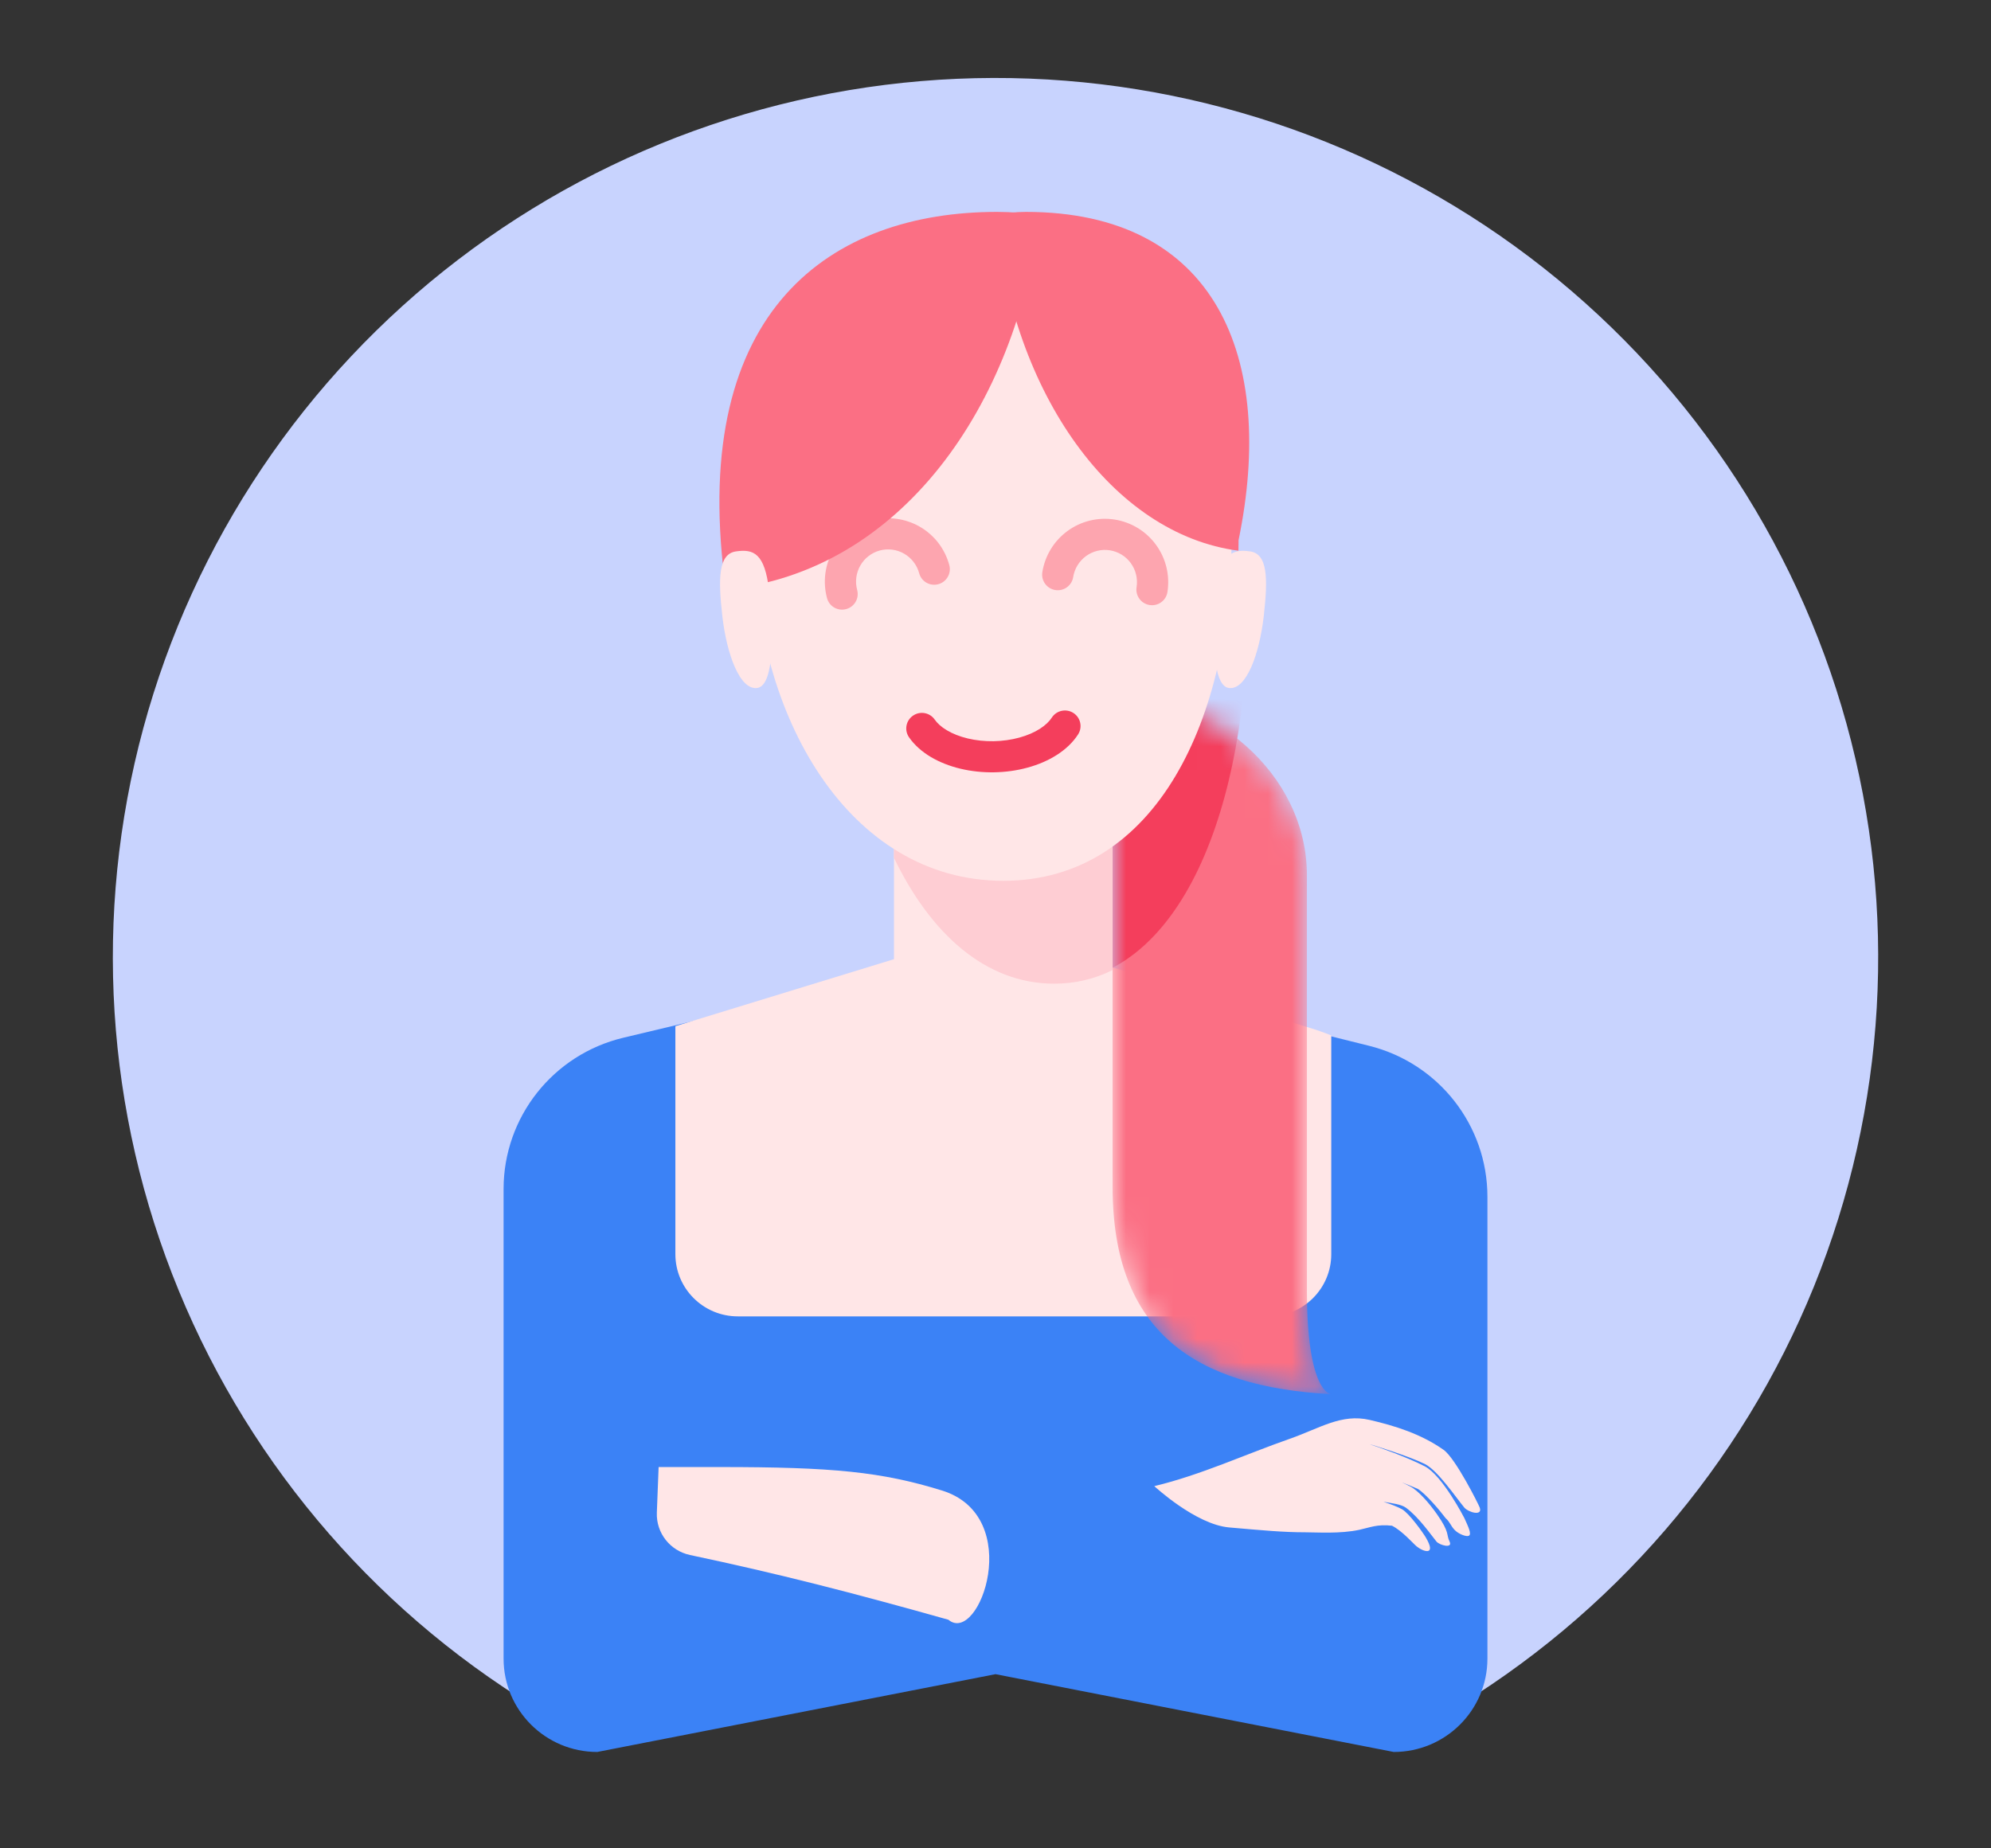
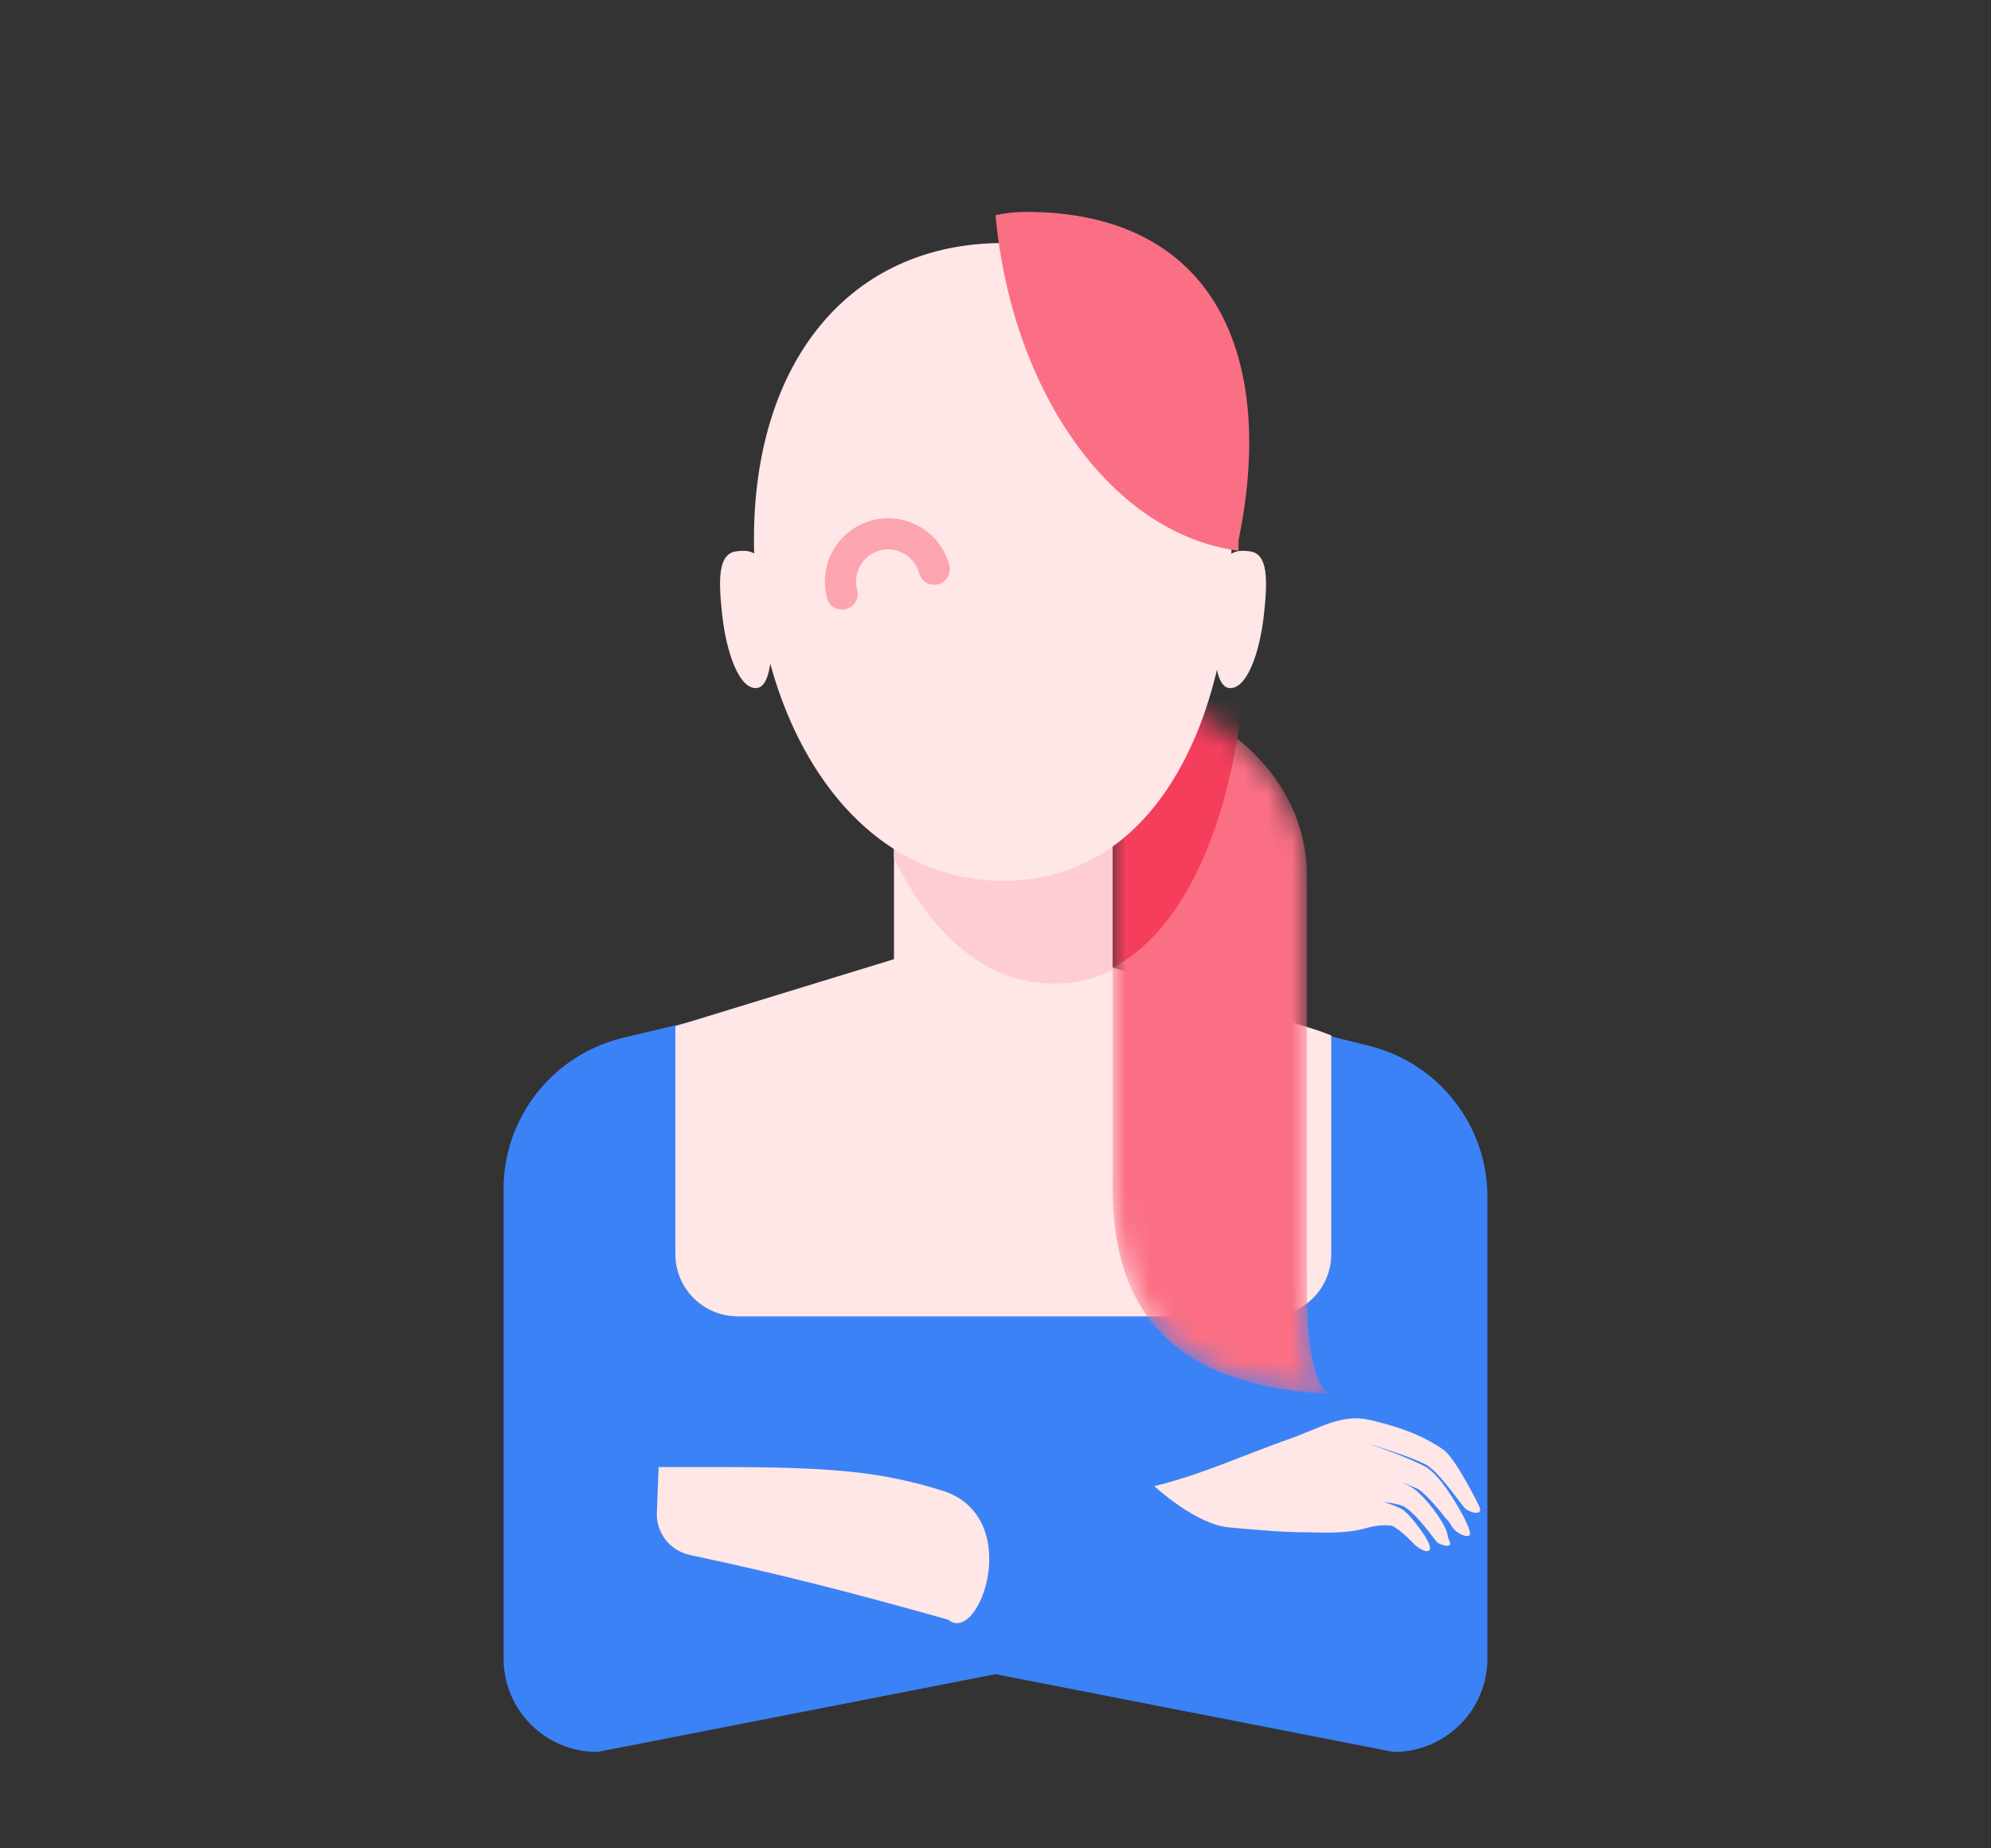
<svg xmlns="http://www.w3.org/2000/svg" width="84" height="78" viewBox="0 0 84 78" fill="none">
  <rect x="0" y="0" width="84" height="78" fill="#333333" stroke="none" />
-   <path d="M60.979 72.32C68.009 68.171 73.474 61.834 76.533 54.285C79.591 46.736 80.074 38.395 77.905 30.546C75.736 22.697 71.037 15.777 64.531 10.851C58.026 5.926 50.075 3.269 41.905 3.29C33.734 3.311 25.797 6.009 19.317 10.967C12.838 15.926 8.174 22.87 6.046 30.73C3.918 38.59 4.443 46.929 7.541 54.462C10.639 61.996 16.137 68.305 23.188 72.417L42.001 40.395L60.979 72.32Z" fill="#C8D3FE" />
  <path d="M37.717 26.01H46.941V42.668H37.717V26.01Z" fill="#FFE6E7" />
  <path d="M21.246 50.176C21.246 47.139 23.336 44.499 26.3 43.792L41.671 40.124L57.763 44.133C60.696 44.864 62.754 47.489 62.754 50.502V69.994C62.754 72.169 60.984 73.933 58.801 73.933L42 70.65L25.199 73.933C23.016 73.933 21.246 72.169 21.246 69.994V50.176Z" fill="#3B82F6" />
  <path fill-rule="evenodd" clip-rule="evenodd" d="M56.166 43.696V52.925C56.166 54.376 54.986 55.551 53.531 55.551H31.13C29.674 55.551 28.494 54.376 28.494 52.925V43.305L41.763 39.237L55.272 43.379C55.577 43.472 55.875 43.578 56.166 43.696Z" fill="#FFE6E7" />
  <path d="M30.367 61.909C28.47 61.91 29.335 61.909 27.787 61.909L27.712 63.834C27.679 64.691 28.272 65.443 29.111 65.621C32.785 66.398 35.89 67.191 40.013 68.353C41.314 69.448 43.266 63.986 39.734 62.897C37.189 62.111 35.144 61.909 30.367 61.909Z" fill="#FFE6E7" />
  <mask id="mask0_2871_36860" style="mask-type:alpha" maskUnits="userSpaceOnUse" x="46" y="29" width="11" height="30">
    <path d="M46.94 29.293C51.023 29.293 55.139 32.575 55.139 36.952C55.139 41.328 55.139 50.081 55.139 54.457C55.139 58.834 56.164 58.834 56.164 58.834C50.423 58.527 46.94 56.218 46.94 50.081V29.293Z" fill="#FB6F84" />
  </mask>
  <g mask="url(#mask0_2871_36860)">
    <path d="M46.94 29.293C51.023 29.293 55.139 32.575 55.139 36.952C55.139 41.328 55.139 50.081 55.139 54.457C55.139 58.834 56.164 58.834 56.164 58.834C50.423 58.527 46.94 56.218 46.94 50.081V29.293Z" fill="#FB6F84" />
    <path d="M52.64 25.669C52.64 33.836 49.924 41.511 44.21 41.511C38.496 41.511 35 33.836 35 25.669C35 17.503 38.496 11.938 44.21 11.938C49.924 11.938 52.64 17.503 52.64 25.669Z" fill="#F43E5C" />
  </g>
  <path fill-rule="evenodd" clip-rule="evenodd" d="M37.717 36.202V26.011H46.941V40.936C46.195 41.309 45.374 41.511 44.477 41.511C41.571 41.511 39.258 39.395 37.717 36.202Z" fill="#FECDD3" />
  <path d="M51.96 22.752C51.96 30.185 48.857 37.17 42.33 37.17C35.802 37.17 31.809 30.185 31.809 22.752C31.809 15.32 35.802 10.255 42.33 10.255C48.857 10.255 51.96 15.32 51.96 22.752Z" fill="#FFE6E7" />
  <path d="M51.344 24.934C51.163 26.528 51.101 28.925 51.843 29.032C52.584 29.139 53.138 27.584 53.319 25.991C53.499 24.397 53.483 23.375 52.741 23.269C52 23.162 51.525 23.341 51.344 24.934Z" fill="#FFE6E7" />
  <path fill-rule="evenodd" clip-rule="evenodd" d="M42 9.082C42.418 8.99 42.846 8.942 43.28 8.942C51.293 8.942 53.846 15.076 52.255 22.794C52.255 22.943 52.253 23.092 52.25 23.24C46.95 22.548 42.698 16.625 42 9.082Z" fill="#FB6F84" />
-   <path fill-rule="evenodd" clip-rule="evenodd" d="M45.989 21.967C46.331 21.885 46.685 21.871 47.032 21.926C47.38 21.981 47.712 22.105 48.012 22.288L47.674 22.835L48.012 22.288C48.311 22.473 48.571 22.714 48.777 22.998C48.983 23.282 49.131 23.604 49.213 23.945L48.632 24.083L49.213 23.945C49.294 24.287 49.308 24.64 49.254 24.987C49.197 25.345 48.86 25.589 48.5 25.532C48.141 25.475 47.896 25.138 47.952 24.78C47.98 24.603 47.973 24.422 47.931 24.248C47.89 24.074 47.814 23.91 47.71 23.766L48.243 23.382L47.71 23.766C47.605 23.621 47.473 23.499 47.322 23.406C47.17 23.313 47.002 23.251 46.827 23.223C46.652 23.195 46.473 23.202 46.3 23.244C46.128 23.285 45.965 23.361 45.821 23.465C45.676 23.57 45.554 23.703 45.461 23.855C45.367 24.008 45.305 24.178 45.277 24.355C45.22 24.713 44.883 24.957 44.524 24.9C44.164 24.843 43.919 24.506 43.976 24.148C44.03 23.802 44.153 23.469 44.336 23.17C44.519 22.871 44.759 22.611 45.043 22.404L45.043 22.404C45.326 22.198 45.648 22.049 45.989 21.967Z" fill="#FDA5AF" />
  <path fill-rule="evenodd" clip-rule="evenodd" d="M35.842 22.427C36.12 22.212 36.438 22.055 36.777 21.963C37.116 21.871 37.47 21.847 37.818 21.893C38.166 21.938 38.502 22.052 38.806 22.227C39.11 22.402 39.376 22.635 39.59 22.913C39.803 23.192 39.96 23.509 40.051 23.848C40.145 24.198 39.937 24.559 39.586 24.654C39.235 24.748 38.874 24.542 38.78 24.191C38.733 24.018 38.653 23.856 38.544 23.715C38.435 23.573 38.299 23.454 38.145 23.365C37.991 23.276 37.821 23.218 37.644 23.196C37.468 23.173 37.289 23.185 37.118 23.231C36.947 23.277 36.786 23.357 36.645 23.466C36.505 23.574 36.386 23.71 36.298 23.864C36.209 24.019 36.151 24.19 36.128 24.368C36.105 24.545 36.117 24.726 36.164 24.898C36.258 25.249 36.05 25.61 35.699 25.704C35.347 25.799 34.986 25.592 34.892 25.242C34.801 24.904 34.777 24.55 34.822 24.202C34.868 23.854 34.981 23.518 35.156 23.214C35.33 22.909 35.563 22.642 35.842 22.427Z" fill="#FDA5AF" />
-   <path fill-rule="evenodd" clip-rule="evenodd" d="M43.354 32.393C42.904 32.517 42.425 32.583 41.943 32.591C41.462 32.599 40.981 32.549 40.527 32.441C40.073 32.333 39.647 32.167 39.275 31.947C38.904 31.726 38.584 31.448 38.352 31.114C38.145 30.816 38.219 30.407 38.519 30.201C38.818 29.994 39.228 30.068 39.435 30.366C39.54 30.517 39.708 30.675 39.95 30.819C40.192 30.963 40.49 31.082 40.833 31.164C41.175 31.245 41.545 31.285 41.921 31.279C42.298 31.272 42.667 31.22 43.005 31.127C43.345 31.034 43.639 30.905 43.876 30.753C44.113 30.601 44.276 30.437 44.376 30.283C44.573 29.979 44.981 29.891 45.286 30.087C45.592 30.283 45.68 30.69 45.483 30.994C45.263 31.335 44.952 31.625 44.589 31.857C44.225 32.091 43.804 32.27 43.354 32.393Z" fill="#F43E5C" />
-   <path fill-rule="evenodd" clip-rule="evenodd" d="M30.571 24.884C38.055 24.155 42.887 17.044 43.873 9.09C43.283 8.993 42.679 8.942 42.065 8.942C35.066 8.942 29.14 13.056 30.565 24.414C30.584 24.57 30.567 24.728 30.571 24.884Z" fill="#FB6F84" />
  <path d="M32.449 24.934C32.63 26.528 32.692 28.925 31.95 29.032C31.209 29.139 30.655 27.584 30.474 25.991C30.294 24.397 30.31 23.375 31.052 23.269C31.793 23.162 32.268 23.341 32.449 24.934Z" fill="#FFE6E7" />
  <path d="M55.073 64.663C54.14 64.663 53.272 64.581 51.859 64.458C50.446 64.336 48.699 62.715 48.699 62.715C50.655 62.247 52.551 61.369 54.412 60.718C55.683 60.274 56.593 59.643 57.789 59.921C58.856 60.169 59.955 60.513 60.906 61.184C61.406 61.536 62.388 63.496 62.431 63.623C62.557 63.987 61.967 63.83 61.782 63.623C61.393 63.151 60.656 62.051 60.11 61.779C59.481 61.465 57.902 60.968 57.789 60.949C58.174 61.071 59.359 61.489 60.11 61.878C60.861 62.268 61.782 64.065 61.782 64.065C61.931 64.401 62.108 64.743 61.967 64.811C61.864 64.861 61.537 64.735 61.377 64.57C61.196 64.383 61.195 64.254 60.99 64.065C60.751 63.745 60.157 63.043 59.819 62.832C59.53 62.706 59.325 62.625 59.155 62.562C59.278 62.618 59.395 62.674 59.498 62.728C59.832 62.903 60.283 63.409 60.631 63.907C61.178 64.689 61.006 64.742 61.157 65.052C61.308 65.362 60.735 65.211 60.603 65.052C60.389 64.794 59.859 64.019 59.312 63.623C59.119 63.483 58.734 63.436 58.372 63.376C58.663 63.471 58.969 63.588 59.149 63.689C59.454 63.861 60.032 64.674 60.151 64.875C60.631 65.685 60.04 65.48 59.769 65.259C59.623 65.14 59.162 64.603 58.728 64.385C58.106 64.312 57.787 64.464 57.351 64.558C56.538 64.733 55.56 64.663 55.073 64.663Z" fill="#FFE6E7" />
</svg>